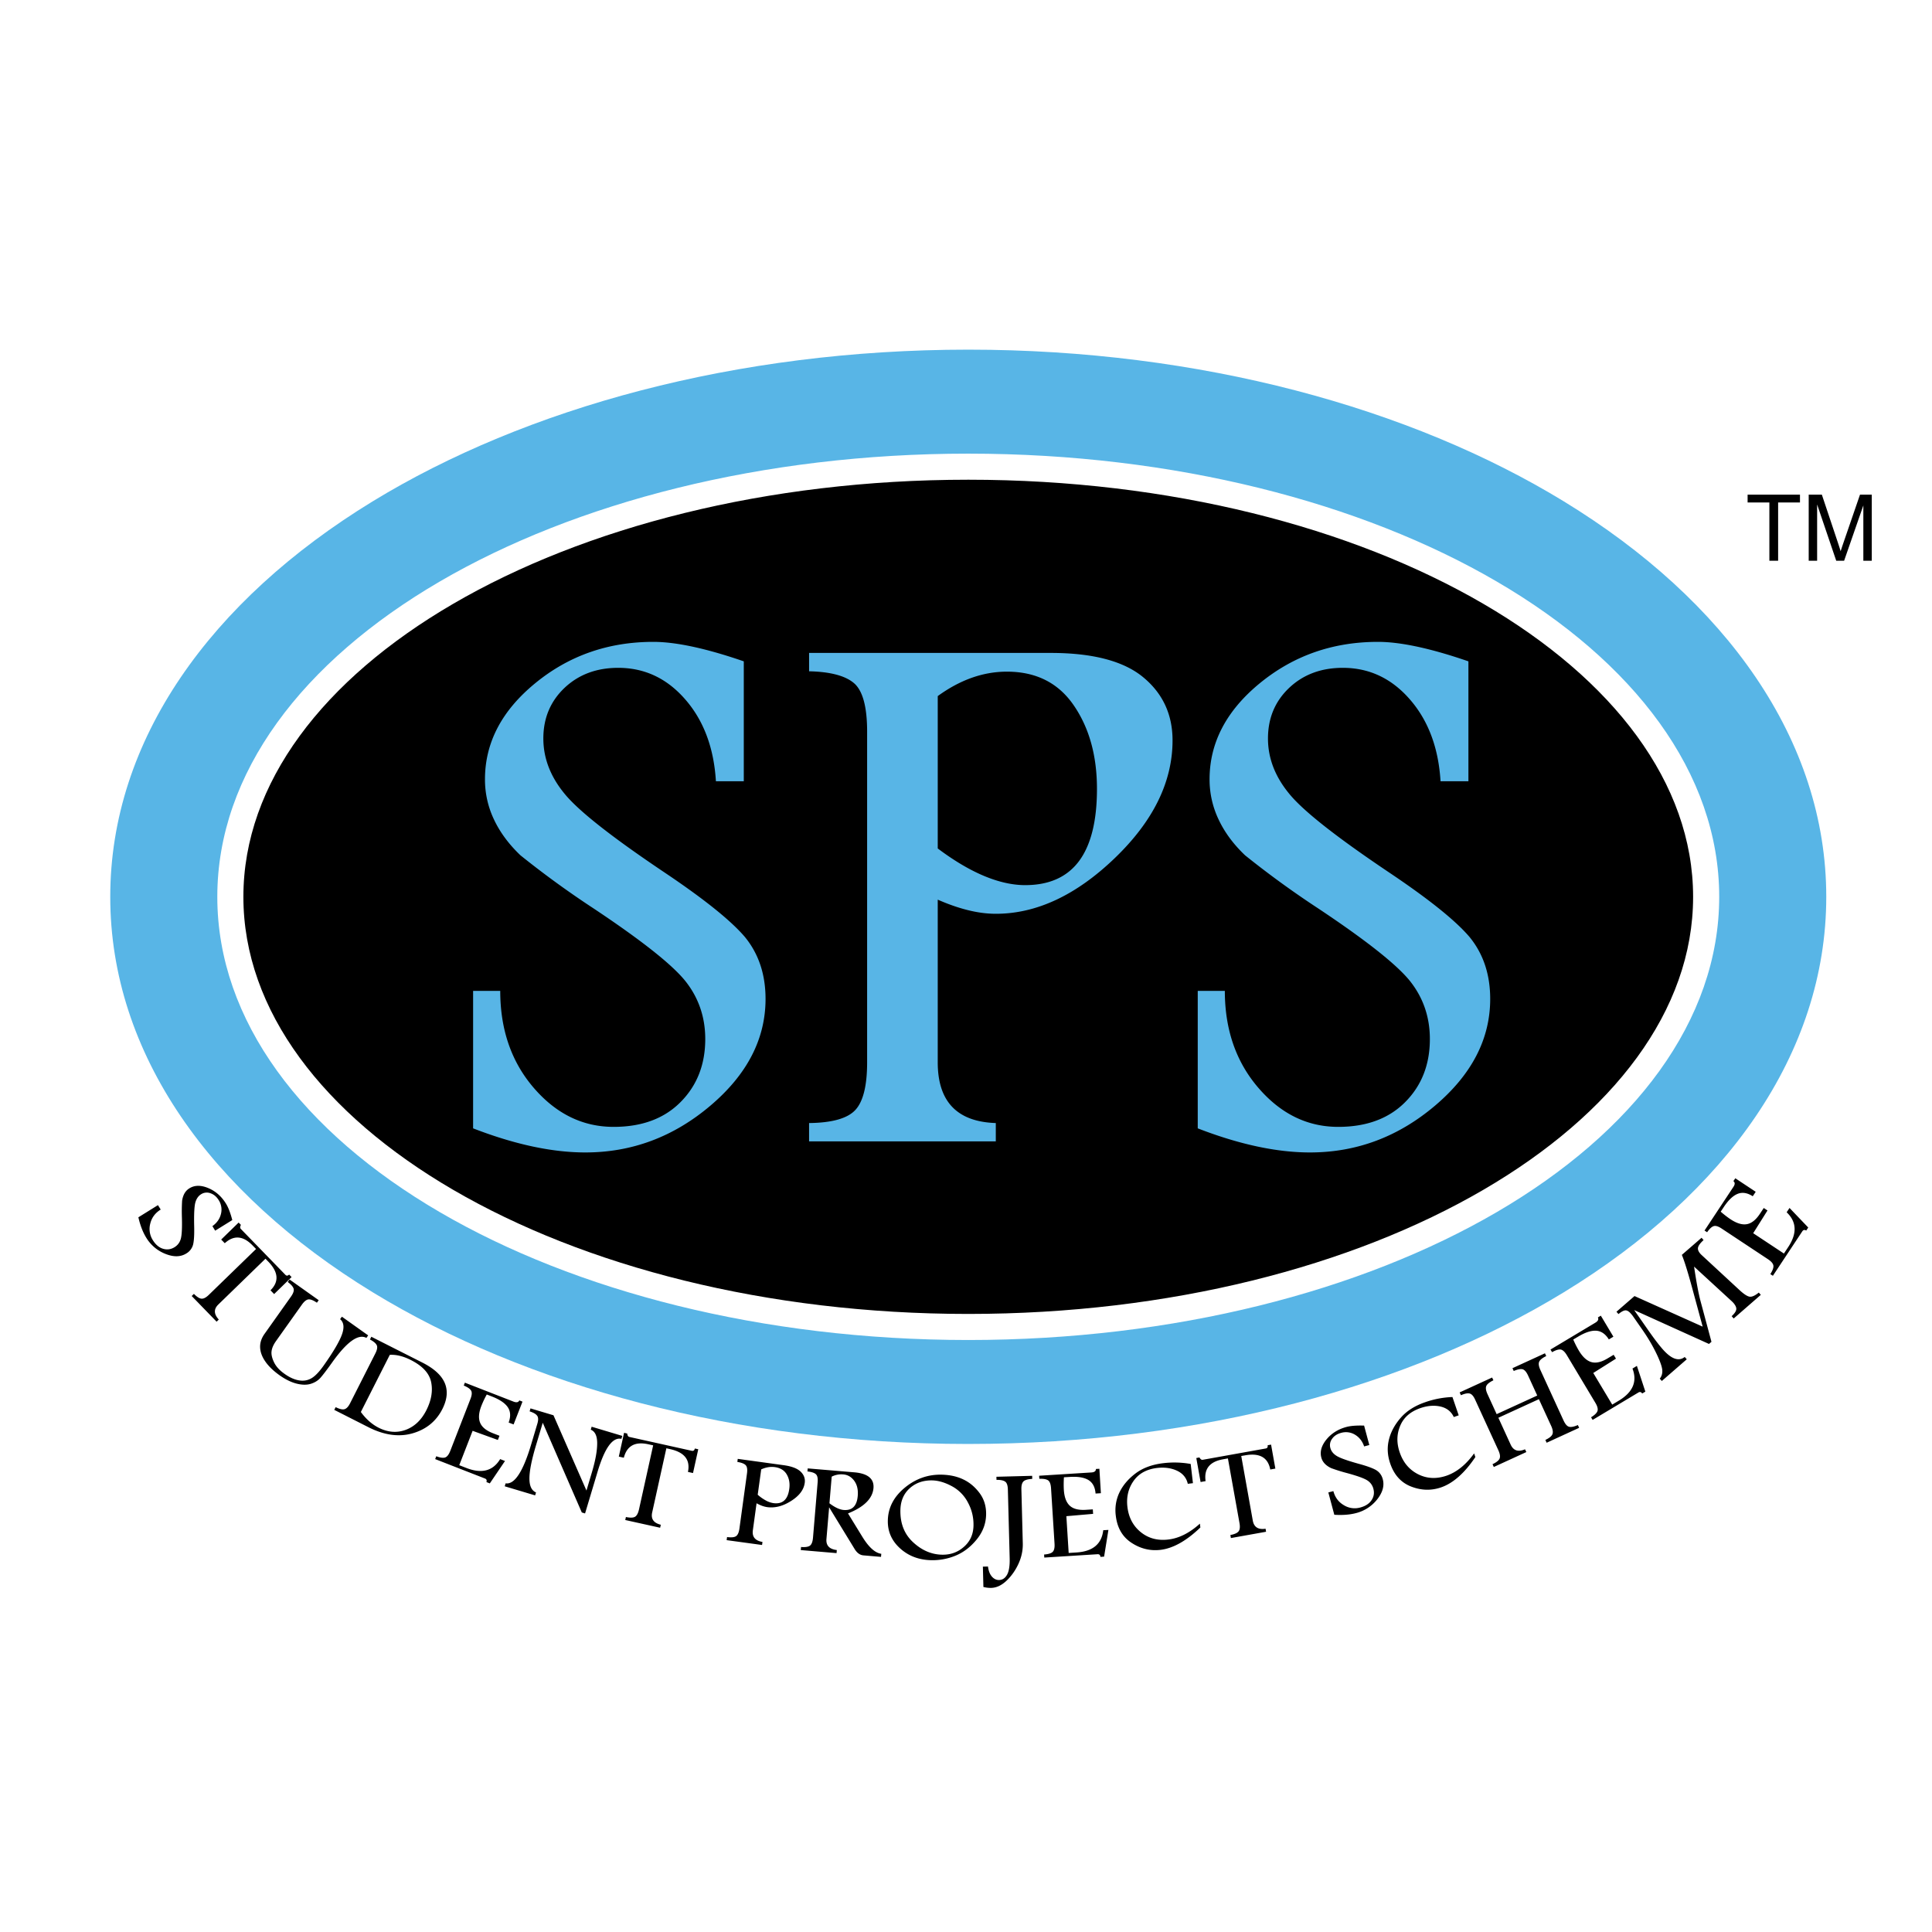
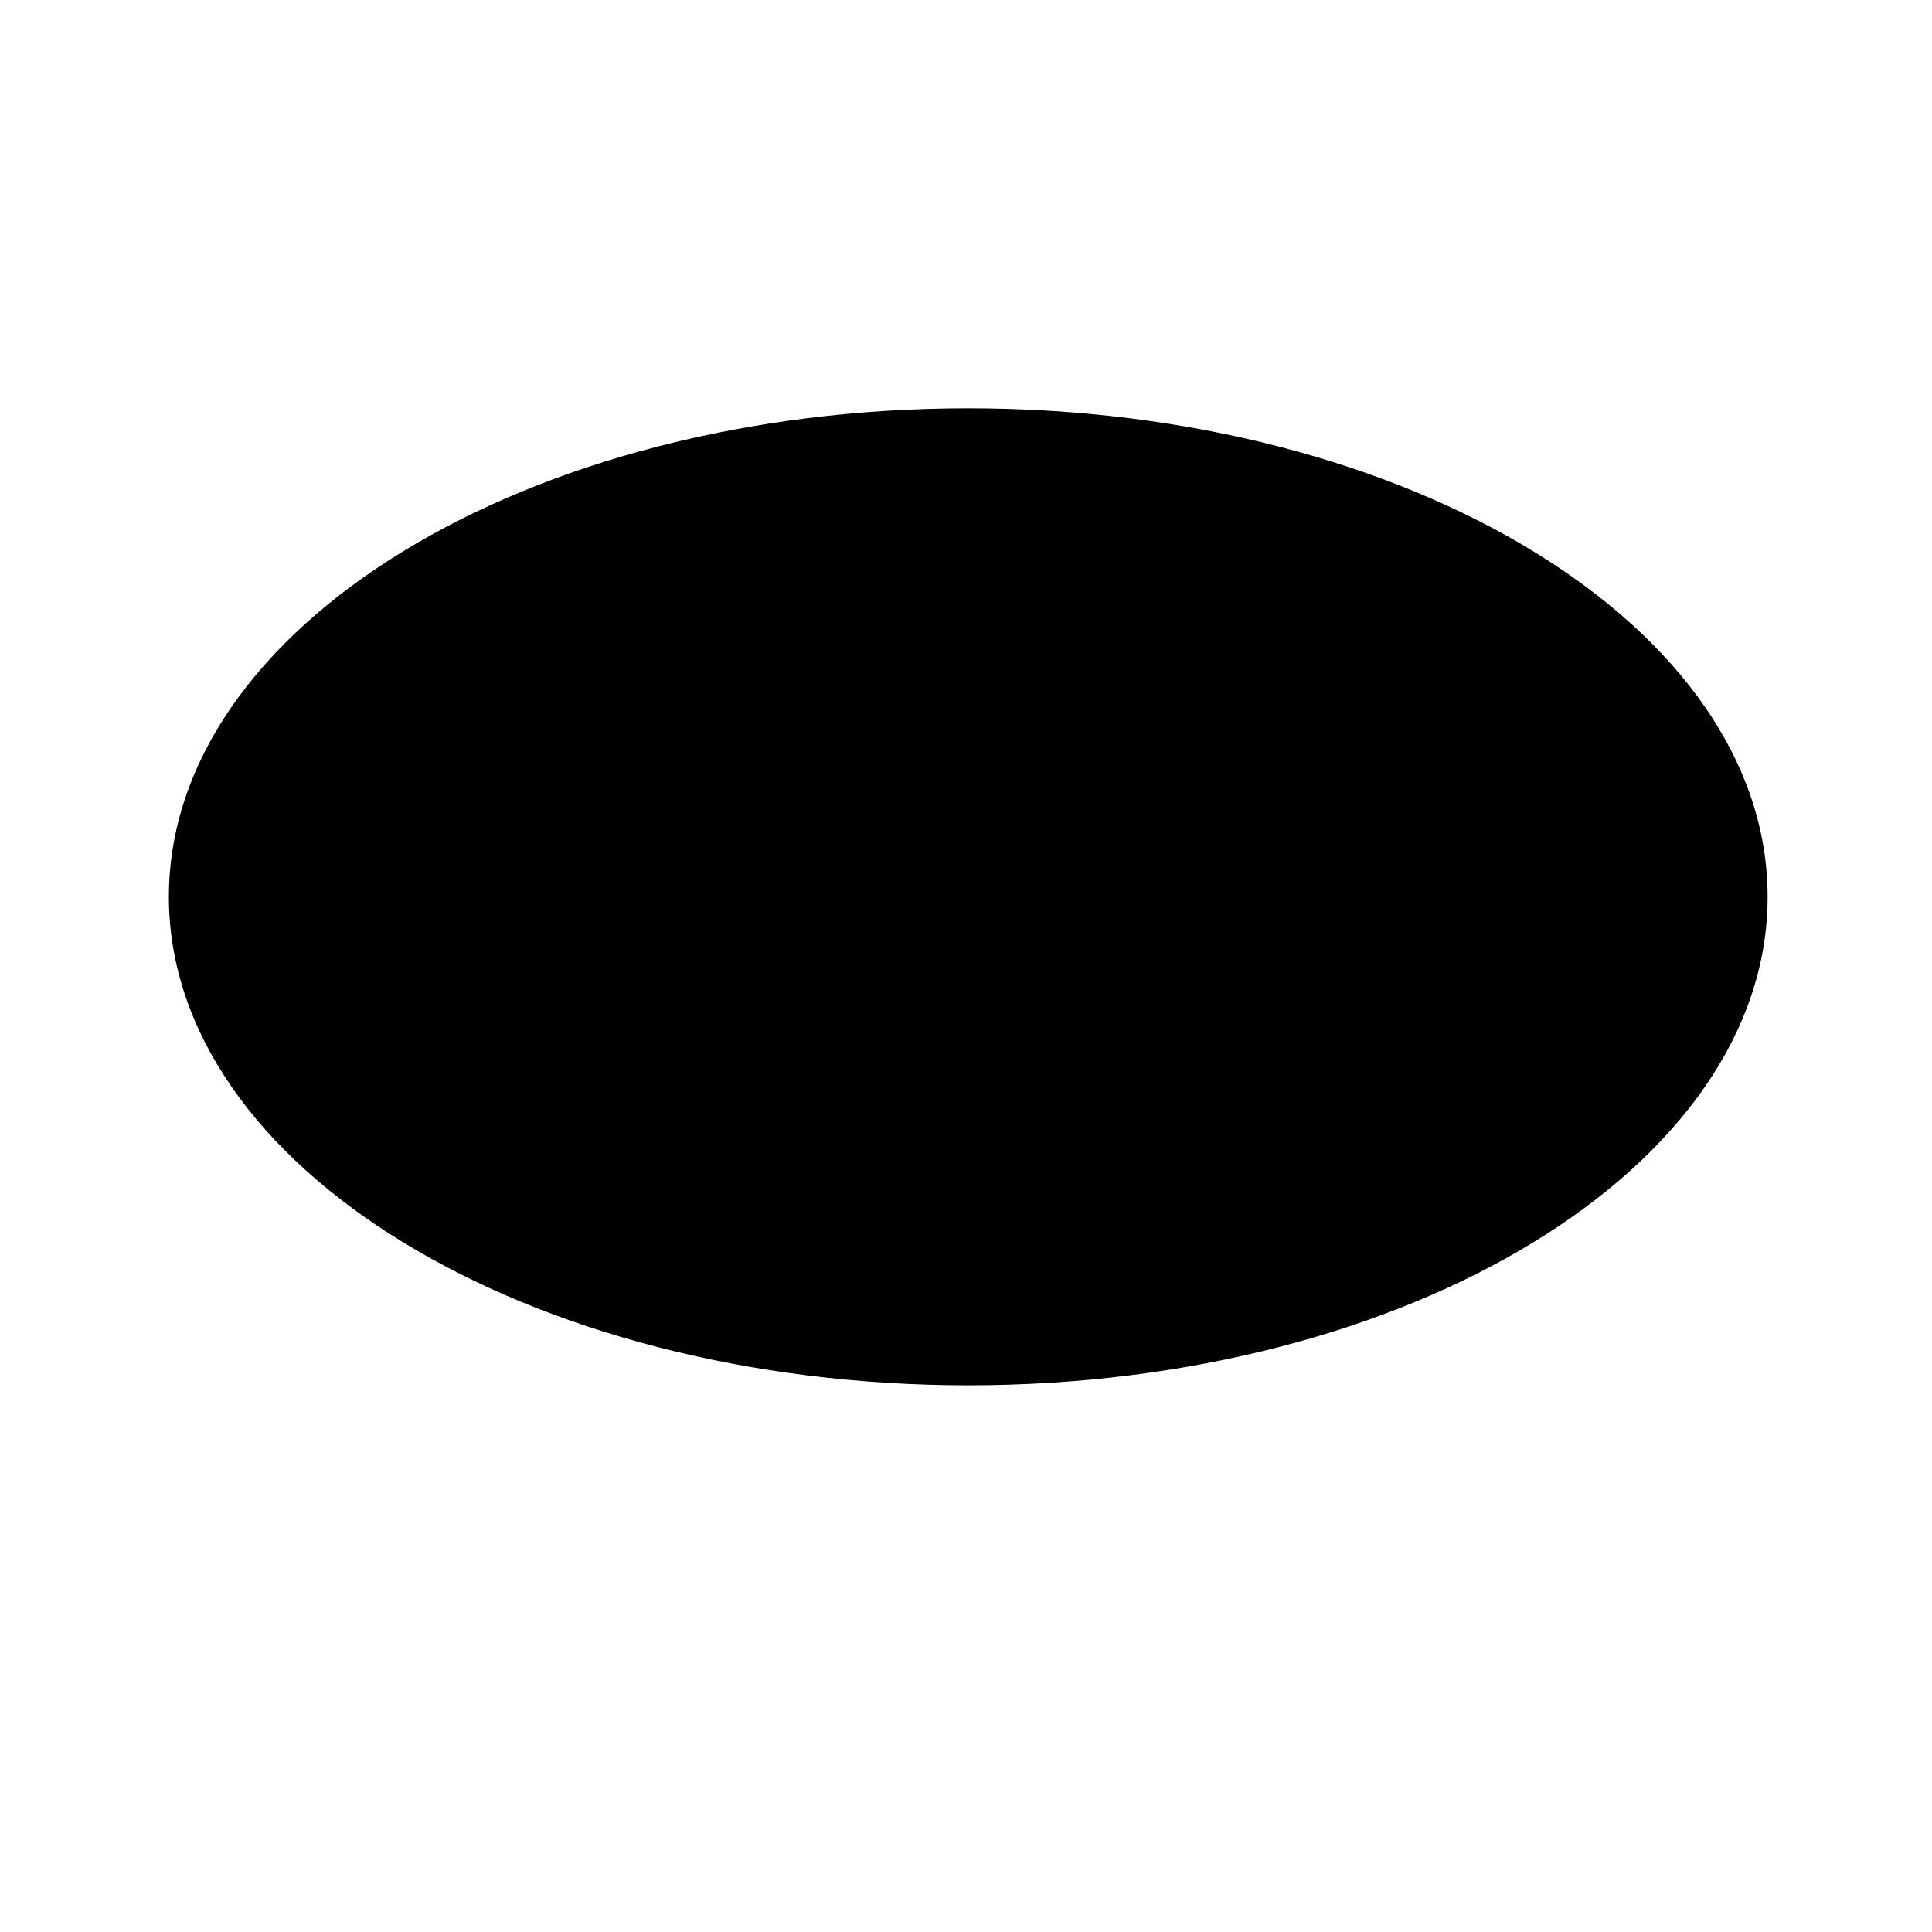
<svg xmlns="http://www.w3.org/2000/svg" width="2500" height="2500" viewBox="0 0 192.756 192.756">
-   <path fill-rule="evenodd" clip-rule="evenodd" fill="#fff" d="M0 0h192.756v192.756H0V0z" />
  <path d="M96.603 138.214c44.043 0 79.752-21.821 79.752-48.737 0-26.917-35.709-48.741-79.752-48.741-44.047 0-79.753 21.825-79.753 48.741s35.706 48.737 79.753 48.737z" fill-rule="evenodd" clip-rule="evenodd" />
-   <path d="M96.603 132.363h.013c20.939-.001 39.791-5.127 53.343-13.41 12.689-7.755 20.541-18.192 20.545-29.467v-.016c-.002-11.277-7.857-21.717-20.549-29.474-13.549-8.28-32.396-13.406-53.327-13.409h-.038c-20.938.001-39.794 5.128-53.346 13.411-12.688 7.757-20.54 18.195-20.543 29.47v.016c.002 11.276 7.855 21.715 20.548 29.471 13.549 8.28 32.396 13.404 53.328 13.408h.026zm.013 11.702h-.038c-23.093-.004-44.106-5.792-59.408-15.144-16.165-9.878-26.167-23.808-26.17-39.438v-.016c.004-15.629 10.003-29.557 26.165-39.437C52.469 40.676 73.49 34.887 96.59 34.885h.038c23.09.004 44.104 5.792 59.407 15.145 16.164 9.879 26.168 23.809 26.172 39.44v.016c-.006 15.629-10.006 29.556-26.166 39.434-15.309 9.356-36.326 15.143-59.425 15.145z" fill="#58b5e6" />
-   <path d="M96.603 131.092h.014c20.096-.001 38.268-4.739 51.397-12.395 12.914-7.528 20.906-17.862 20.908-29.211v-.016c-.002-11.352-7.994-21.688-20.912-29.217-13.127-7.653-31.293-12.388-51.38-12.391h-.04c-20.096 0-38.268 4.738-51.399 12.393-12.913 7.528-20.905 17.862-20.908 29.213v.016c.002 11.35 7.996 21.687 20.912 29.215 13.128 7.653 31.294 12.39 51.382 12.393h.026zm.014 2.601h-.04c-20.547-.004-39.178-4.876-52.683-12.749-13.721-7.997-22.21-19.118-22.213-31.46v-.016c.004-12.343 8.493-23.461 22.209-31.458 13.509-7.875 32.145-12.748 52.7-12.75h.04c20.548.004 39.177 4.875 52.681 12.748 13.721 7.998 22.211 19.119 22.215 31.462v.016c-.006 12.341-8.494 23.46-22.209 31.456-13.508 7.876-32.145 12.749-52.7 12.751z" fill="#fff" />
-   <path d="M51.927 85.336c-1.169-1.115-2.051-2.31-2.646-3.58a9.252 9.252 0 0 1-.895-4.001c0-3.658 1.673-6.858 5.027-9.602 3.35-2.743 7.273-4.114 11.77-4.114 2.257 0 5.267.648 9.025 1.943v11.964h-2.781c-.202-3.327-1.216-6.045-3.047-8.152-1.827-2.109-4.062-3.164-6.701-3.164-2.16 0-3.942.667-5.354 1.998-1.407 1.337-2.115 3.018-2.115 5.05 0 1.958.701 3.785 2.097 5.488 1.37 1.7 4.686 4.316 9.942 7.846 3.983 2.67 6.675 4.829 8.075 6.476 1.37 1.678 2.055 3.736 2.055 6.174 0 3.99-1.833 7.54-5.502 10.65-3.67 3.111-7.828 4.668-12.474 4.668-3.328 0-7.06-.802-11.201-2.404V98.862h2.707c0 3.862 1.115 7.089 3.35 9.681 2.235 2.591 4.889 3.885 7.962 3.885 2.82 0 5.047-.826 6.683-2.478 1.64-1.651 2.459-3.744 2.459-6.285 0-2.209-.674-4.156-2.021-5.829-1.344-1.651-4.406-4.065-9.179-7.24a94.136 94.136 0 0 1-7.236-5.26zM100.455 67.011c2.92 0 5.146 1.124 6.682 3.374 1.539 2.246 2.307 5.023 2.307 8.322 0 3.2-.6 5.604-1.789 7.203-1.195 1.602-2.988 2.399-5.373 2.399-1.27 0-2.635-.304-4.096-.914-1.459-.61-3.002-1.524-4.627-2.744V69.449c2.235-1.625 4.535-2.438 6.896-2.438zm-15.236 1.161c.86.753 1.294 2.359 1.294 4.822v32.996c0 2.335-.397 3.923-1.183 4.761-.785.839-2.321 1.27-4.608 1.296v1.826h18.629v-1.826c-3.865-.127-5.793-2.146-5.793-6.057V89.757c1.041.458 2.045.809 3.011 1.048.962.24 1.89.363 2.782.363 4.061 0 8.014-1.85 11.861-5.544 3.85-3.699 5.773-7.615 5.773-11.755 0-2.59-.98-4.695-2.936-6.308-1.953-1.61-5.027-2.418-9.217-2.418H80.723v1.831c2.134.049 3.631.449 4.496 1.198zM124.223 85.336c-1.172-1.115-2.051-2.31-2.646-3.58a9.255 9.255 0 0 1-.898-4.001c0-3.658 1.676-6.858 5.027-9.602 3.354-2.743 7.277-4.114 11.773-4.114 2.258 0 5.268.648 9.025 1.943v11.964h-2.781c-.203-3.327-1.217-6.045-3.047-8.152-1.828-2.109-4.062-3.164-6.705-3.164-2.156 0-3.941.667-5.35 1.998-1.41 1.337-2.115 3.018-2.115 5.05 0 1.958.701 3.785 2.098 5.488 1.369 1.7 4.682 4.316 9.938 7.846 3.986 2.67 6.68 4.829 8.078 6.476 1.371 1.678 2.057 3.736 2.057 6.174 0 3.99-1.834 7.54-5.504 10.65-3.672 3.111-7.828 4.668-12.477 4.668-3.324 0-7.061-.802-11.197-2.404V98.862h2.703c0 3.862 1.119 7.089 3.354 9.681 2.234 2.591 4.887 3.885 7.959 3.885 2.82 0 5.051-.826 6.688-2.478 1.639-1.651 2.455-3.744 2.455-6.285 0-2.209-.674-4.156-2.018-5.829-1.348-1.651-4.406-4.065-9.18-7.24a94.16 94.16 0 0 1-7.237-5.26z" fill-rule="evenodd" clip-rule="evenodd" fill="#58b5e6" />
-   <path d="M18.168 119.808c.041-.289.124-.539.243-.75.123-.208.28-.374.483-.497.52-.326 1.145-.333 1.875-.03s1.322.819 1.775 1.554c.229.366.441.913.632 1.64l-1.707 1.06-.277-.454c.453-.325.737-.732.853-1.216a1.742 1.742 0 0 0-.224-1.374c-.218-.352-.495-.58-.823-.691a1.051 1.051 0 0 0-.936.101c-.277.172-.468.449-.573.826-.101.375-.142 1.146-.117 2.314.023.884-.015 1.513-.108 1.887a1.456 1.456 0 0 1-.674.88c-.568.355-1.257.37-2.073.048a3.9 3.9 0 0 1-1.925-1.62c-.336-.543-.599-1.221-.786-2.036l1.954-1.214.274.441c-.551.342-.899.81-1.041 1.4a2.077 2.077 0 0 0 .248 1.644c.284.457.628.749 1.029.869.4.12.782.066 1.145-.158.315-.194.524-.476.625-.842.101-.367.138-1.077.108-2.138a18.102 18.102 0 0 1 .02-1.644zM22.068 123.67l1.741-1.696.226.232c-.095.18-.095.314-.009.404l4.444 4.575c.115.12.24.112.378-.022l.244.251-1.742 1.695-.362-.375c.868-.86.793-1.818-.229-2.87l-.274-.281-4.697 4.563c-.476.46-.461.962.042 1.505l-.218.214-2.485-2.561.221-.214c.307.311.564.472.771.479.21.012.45-.12.73-.394l4.699-4.563-.352-.358c-.939-.967-1.865-1.041-2.77-.218l-.358-.366zM33.932 131.614l.179-.248 2.621 1.865-.176.251c-.813-.431-1.955.393-3.429 2.466-.514.72-.896 1.221-1.146 1.506s-.576.486-.973.61c-.401.123-.869.116-1.411-.019-.543-.135-1.112-.416-1.708-.836-.621-.445-1.096-.901-1.419-1.373-.326-.468-.498-.939-.517-1.403-.018-.465.131-.918.442-1.355l2.627-3.702c.243-.341.333-.61.27-.812-.063-.199-.258-.42-.583-.659l.179-.251 2.909 2.066-.179.252c-.36-.244-.64-.353-.846-.331-.203.027-.42.199-.648.518l-2.602 3.661c-.243.348-.388.678-.427.992-.042.313.042.681.244 1.1.202.42.546.802 1.04 1.149.49.353.962.569 1.412.651.45.086.861.027 1.235-.176.375-.201.783-.617 1.229-1.242.976-1.375 1.594-2.419 1.853-3.13.262-.715.202-1.231-.176-1.55zM40.999 135.695c1.168.591 1.842 1.328 2.019 2.211.176.884.015 1.815-.483 2.798-.495.976-1.183 1.628-2.059 1.953-.88.322-1.783.252-2.715-.221-.654-.336-1.242-.854-1.759-1.561l2.889-5.702c.649-.036 1.353.136 2.108.522zm-3.41-1.482c.089.187.041.464-.146.831l-2.504 4.94c-.172.348-.363.551-.562.61-.198.061-.494-.008-.887-.202l-.14.272 3.411 1.73c1.568.793 3.036 1 4.398.61 1.362-.39 2.354-1.198 2.977-2.422.486-.962.564-1.831.238-2.598-.329-.769-1.066-1.442-2.208-2.026l-5.117-2.59-.139.272c.364.194.59.384.679.573zM51.812 139.719l.318.123-.888 2.276-.494-.191c.221-.598.194-1.107-.083-1.523-.277-.412-.805-.771-1.583-1.074l-.517-.201a9.365 9.365 0 0 0-.535 1.13c-.267.682-.308 1.239-.132 1.677.176.442.6.791 1.269 1.053l.667.258-.161.419-2.52-.913-1.333 3.43.719.28c1.523.592 2.643.296 3.361-.888l.484.188L48.867 148l-.337-.135c.063-.175.012-.295-.157-.358l-4.957-1.933.112-.284c.409.154.708.191.899.117.194-.076.36-.297.502-.664l2.005-5.158c.154-.39.173-.67.064-.85-.111-.18-.355-.344-.729-.498l.111-.288 4.856 1.891c.299.114.49.073.576-.121zM52.84 140.812l.086-.296 2.294.686 3.291 7.511.543-1.82c.348-1.168.524-2.127.527-2.875.004-.745-.209-1.205-.64-1.377l.086-.297 3.055.914-.086.295c-.877-.187-1.67.914-2.381 3.299l-1.243 4.145-.326-.098-3.896-8.951-.682 2.279c-.43 1.442-.647 2.535-.647 3.28-.003.745.217 1.209.659 1.396l-.09.292-3.032-.906.085-.296c.884.139 1.73-1.142 2.539-3.841l.632-2.115c.108-.363.101-.629-.026-.793-.122-.17-.373-.312-.748-.432zM61.739 145.327l.524-2.374.315.071c.019.198.094.314.217.341l6.226 1.382c.162.032.263-.042.304-.229l.341.074-.524 2.374-.506-.112c.251-1.198-.341-1.955-1.771-2.273l-.382-.086-1.414 6.398c-.147.644.142 1.056.86 1.231l-.068.299-3.48-.771.067-.3c.427.09.73.083.91-.025.176-.104.308-.349.394-.727l1.415-6.398-.494-.108c-1.314-.291-2.126.157-2.433 1.344l-.501-.111zM77.308 146.374c.554.079.951.323 1.19.738.24.412.326.895.247 1.441-.071.535-.239.917-.502 1.152-.262.236-.621.322-1.073.263a2.248 2.248 0 0 1-.757-.263 4.258 4.258 0 0 1-.816-.576l.349-2.527c.46-.212.913-.287 1.362-.228zm-2.919-.201c.15.149.194.427.138.834l-.753 5.488c-.052.39-.164.645-.333.765-.168.12-.468.149-.902.093l-.042.307 3.534.483.042-.303c-.73-.124-1.048-.51-.961-1.156l.371-2.703c.187.104.37.187.546.254.179.063.351.108.52.132.771.104 1.565-.098 2.377-.615.816-.513 1.269-1.115 1.362-1.804.061-.431-.079-.809-.412-1.127-.336-.318-.898-.532-1.696-.64l-4.575-.63-.04.307c.404.064.677.168.824.315zM84.125 147.102c.453.037.82.25 1.104.64.285.393.401.892.348 1.505-.042.502-.18.869-.415 1.104-.232.236-.565.333-.992.299-.404-.037-.876-.257-1.416-.666l.225-2.658a2.102 2.102 0 0 1 1.146-.224zm-2.729-.023c.157.139.217.415.179.826l-.463 5.523c-.034.385-.131.643-.293.774-.165.127-.463.176-.898.142l-.026.307 3.568.304.026-.307c-.745-.086-1.09-.453-1.034-1.108l.267-3.155 2.549 4.169c.24.39.535.6.883.626l1.745.15.027-.308c-.614-.082-1.243-.647-1.887-1.692l-1.434-2.335c.801-.322 1.415-.693 1.838-1.116.423-.419.659-.891.704-1.411.038-.469-.104-.835-.427-1.097-.321-.263-.826-.424-1.512-.479l-4.623-.39-.027.304c.403.045.685.134.838.273zM94.959 148.273a3.86 3.86 0 0 1 1.613 1.636c.39.722.572 1.493.554 2.307-.02.872-.337 1.575-.958 2.114-.614.542-1.344.802-2.187.782-1.056-.022-2.017-.438-2.886-1.247-.873-.809-1.292-1.882-1.262-3.216.022-.909.333-1.631.936-2.17.603-.54 1.355-.799 2.254-.779.603.015 1.251.205 1.936.573zm-4.702.165c-1.09.906-1.651 1.992-1.678 3.261-.025 1.094.382 2.021 1.222 2.781.838.76 1.871 1.152 3.095 1.18a5.993 5.993 0 0 0 2.467-.464c.786-.33 1.482-.865 2.085-1.606.602-.738.916-1.562.936-2.471.018-.835-.203-1.558-.658-2.164-.457-.609-.997-1.059-1.622-1.354-.618-.297-1.336-.454-2.156-.473-1.37-.03-2.601.407-3.691 1.31zM98.062 156.303l.51-.012c.053.424.178.757.385 1 .207.236.449.355.73.348.33-.011.592-.183.785-.524.195-.34.281-.883.264-1.627l-.18-6.854c-.008-.421-.098-.69-.268-.809-.168-.124-.459-.184-.867-.181l-.008-.307 3.568-.094.006.307c-.43.023-.721.102-.871.248-.15.145-.221.411-.211.797l.139 5.368c.02.711-.127 1.396-.43 2.056s-.699 1.221-1.191 1.688c-.492.464-1.006.708-1.541.718a2.938 2.938 0 0 1-.768-.093l-.052-2.029zM109.342 146.558l.344-.018.15 2.437-.531.034c-.049-.637-.285-1.086-.711-1.348-.428-.259-1.057-.363-1.891-.307l-.555.032c-.029.468-.029.885-.008 1.251.047.727.24 1.254.586 1.579.344.323.875.461 1.594.417l.711-.045.029.448-2.668.232.23 3.669.771-.049c1.633-.101 2.523-.843 2.678-2.22l.516-.03-.43 2.666-.367.025c-.014-.191-.115-.277-.291-.266l-5.309.334-.02-.304c.434-.034.723-.123.865-.274.143-.149.201-.422.176-.812l-.348-5.522c-.027-.419-.129-.684-.303-.8-.174-.112-.465-.161-.865-.146l-.021-.307 5.199-.326c.316-.016.473-.137.469-.35zM119.715 152.013l.045.385c-1.393 1.338-2.721 2.082-3.982 2.232-1.025.119-1.992-.116-2.891-.708-.902-.592-1.422-1.49-1.564-2.698a4.124 4.124 0 0 1 .371-2.338c.348-.714.883-1.343 1.609-1.89.727-.543 1.641-.879 2.736-1.011a9.166 9.166 0 0 1 2.756.075l.225 1.916-.514.064c-.135-.596-.49-1.029-1.07-1.304-.58-.272-1.246-.363-1.996-.276-1.047.124-1.83.558-2.35 1.303s-.723 1.606-.607 2.583c.125 1.06.57 1.898 1.332 2.516.766.618 1.678.865 2.744.737 1.072-.123 2.123-.654 3.156-1.586zM119.783 147.861l-.428-2.392.314-.061c.098.18.207.259.334.235l6.273-1.126c.164-.026.229-.139.195-.326l.344-.061.428 2.393-.51.09c-.229-1.201-1.062-1.673-2.504-1.414l-.389.066 1.152 6.45c.119.651.543.918 1.273.806l.051.303-3.51.629-.053-.303c.43-.083.703-.206.826-.375.125-.164.154-.441.084-.823l-1.154-6.446-.494.09c-1.328.236-1.906.961-1.732 2.175l-.5.09zM132.814 146.477c-.262-.124-.48-.274-.645-.45s-.281-.378-.34-.605c-.158-.593.014-1.195.512-1.806.502-.609 1.168-1.029 2-1.25.418-.112 1.002-.157 1.756-.135l.52 1.938-.516.14c-.18-.527-.488-.917-.918-1.172a1.735 1.735 0 0 0-1.377-.18c-.4.108-.701.303-.902.592a1.044 1.044 0 0 0-.172.924c.086.315.291.577.625.782.33.21 1.055.469 2.182.783.854.231 1.445.449 1.775.647.326.206.543.505.646.898.174.647-.01 1.314-.553 2.003a3.887 3.887 0 0 1-2.109 1.374c-.613.164-1.34.221-2.174.169l-.596-2.228.502-.132c.166.625.514 1.093 1.041 1.4a2.05 2.05 0 0 0 1.639.236c.521-.139.898-.383 1.131-.734.232-.348.293-.726.18-1.143a1.397 1.397 0 0 0-.625-.841c-.322-.202-.992-.442-2.014-.72a17.39 17.39 0 0 1-1.568-.49zM147.074 145.005l.123.367c-1.078 1.603-2.221 2.609-3.418 3.024-.98.337-1.973.311-2.98-.079-1.004-.385-1.703-1.152-2.096-2.302-.277-.801-.322-1.591-.135-2.362.186-.775.576-1.501 1.172-2.189.594-.689 1.414-1.21 2.459-1.568a9.212 9.212 0 0 1 2.711-.514l.625 1.827-.49.169c-.256-.551-.697-.899-1.322-1.046-.625-.142-1.295-.089-2.006.154-1 .345-1.674.933-2.021 1.771-.354.838-.367 1.722-.045 2.653.344 1.008.959 1.732 1.834 2.176.877.441 1.822.49 2.842.142 1.013-.352 1.931-1.092 2.747-2.223zM145.756 139.202l-.127-.281 3.24-1.485.129.276c-.393.191-.633.383-.711.573-.08.191-.037.461.123.809l.912 1.995 4.049-1.856-.914-1.995c-.172-.375-.363-.584-.566-.63-.205-.044-.492.015-.865.177l-.127-.28 3.242-1.487.127.277c-.393.191-.627.382-.707.573-.078.19-.037.46.121.809l2.309 5.035c.176.382.363.595.572.64.203.045.49-.012.861-.176l.127.277-3.242 1.489-.127-.28c.387-.184.623-.371.701-.565.082-.194.045-.468-.115-.82l-1.232-2.681-4.043 1.854 1.227 2.681c.277.603.754.756 1.432.464l.131.277-3.246 1.489-.127-.279c.393-.185.629-.375.707-.566.078-.194.037-.468-.123-.819l-2.311-5.035c-.168-.379-.359-.588-.564-.633-.205-.048-.494.012-.863.173zM159.42 131.442l.295-.177 1.254 2.097-.455.273c-.338-.543-.754-.831-1.252-.868-.498-.034-1.104.164-1.822.595l-.477.285c.188.431.379.801.566 1.115.375.625.789 1.004 1.246 1.134.453.128.988.008 1.605-.362l.615-.367.232.385-2.266 1.431 1.891 3.155.662-.396c1.4-.843 1.854-1.909 1.359-3.2l.441-.267.844 2.568-.316.188c-.102-.157-.229-.19-.381-.098l-4.564 2.732-.156-.262c.375-.229.588-.445.646-.64.057-.198-.014-.469-.217-.805l-2.844-4.748c-.213-.355-.428-.546-.635-.568-.209-.022-.49.067-.838.267l-.16-.263 4.471-2.677c.272-.164.357-.336.256-.527zM161.475 131.104l-.201-.231 1.801-1.565 6.801 3.051-1.082-3.982c-.408-1.497-.74-2.558-.996-3.178l1.967-1.707.201.232c-.314.284-.494.523-.547.718-.053.198.023.412.225.644.031.034.064.067.105.108l3.766 3.485c.461.431.812.659 1.049.693.236.029.539-.108.912-.412l.199.229-2.705 2.358-.203-.232c.27-.247.424-.464.457-.651.037-.191-.061-.415-.285-.677a3.12 3.12 0 0 0-.152-.154l-3.768-3.463c.225 1.524.439 2.677.648 3.46l1.086 4.043-.248.213-7.461-3.377 1.322 1.895c.596.856 1.088 1.513 1.486 1.969.883 1.019 1.627 1.288 2.234.812l.203.231-2.49 2.165-.203-.232c.215-.273.293-.596.236-.963s-.266-.924-.633-1.669-.816-1.497-1.34-2.25l-.977-1.403c-.053-.063-.105-.132-.17-.203-.197-.228-.381-.336-.553-.325s-.399.133-.684.368zM172.941 117.842l.191-.285 2.035 1.348-.295.445c-.535-.344-1.037-.426-1.5-.243-.465.184-.93.622-1.391 1.321l-.307.461c.355.307.686.562.992.764.607.4 1.146.562 1.609.483.469-.079.898-.419 1.301-1.02l.393-.595.373.247-1.426 2.269 3.066 2.029.426-.644c.902-1.363.85-2.52-.154-3.474l.287-.431 1.867 1.953-.203.304c-.16-.101-.287-.074-.389.075l-2.936 4.436-.254-.168c.236-.366.336-.651.303-.857-.033-.202-.213-.412-.539-.629l-4.615-3.055c-.346-.232-.617-.311-.816-.24-.197.071-.412.27-.639.604l-.26-.168 2.875-4.347c.178-.262.178-.455.006-.583zM176.531 55.945V50.13h-2.172v-.777h5.225v.777h-2.18v5.815h-.873zM180.455 55.945v-6.593h1.312l1.561 4.668c.145.434.25.76.314.976.074-.24.191-.592.352-1.058l1.578-4.586h1.174v6.593h-.84v-5.519l-1.918 5.519h-.787l-1.906-5.612v5.612h-.84z" fill-rule="evenodd" clip-rule="evenodd" />
</svg>